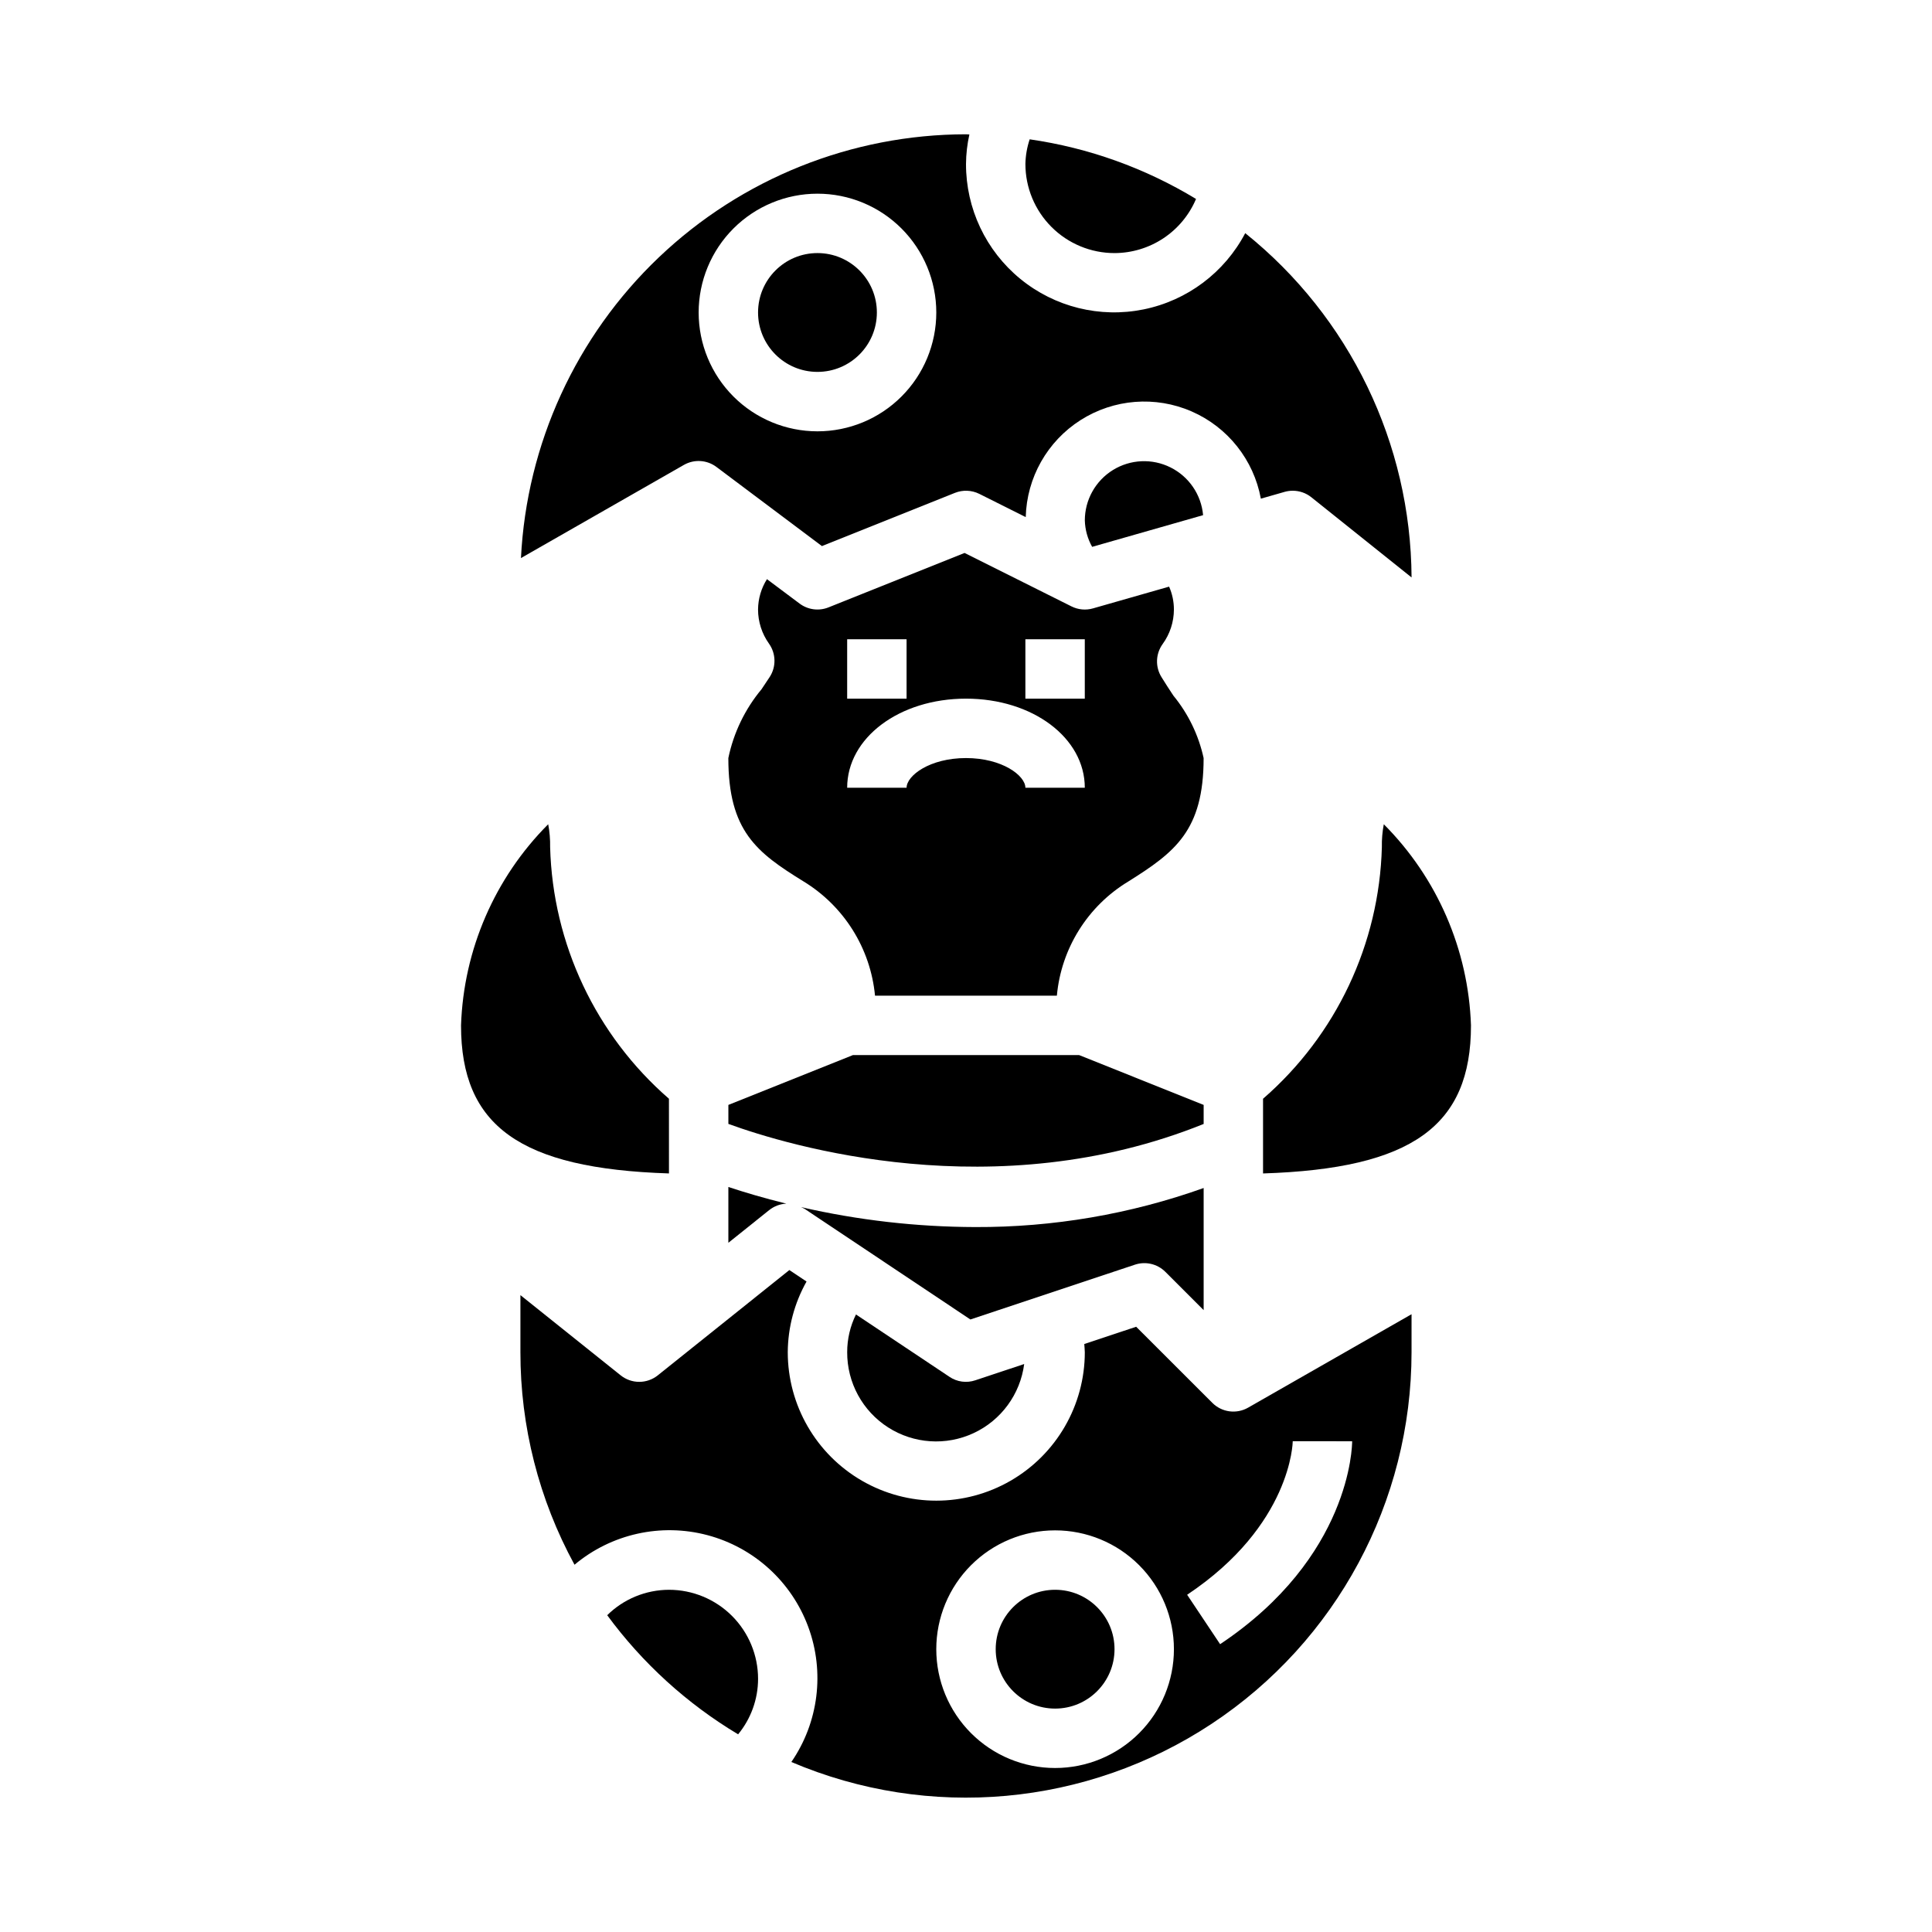
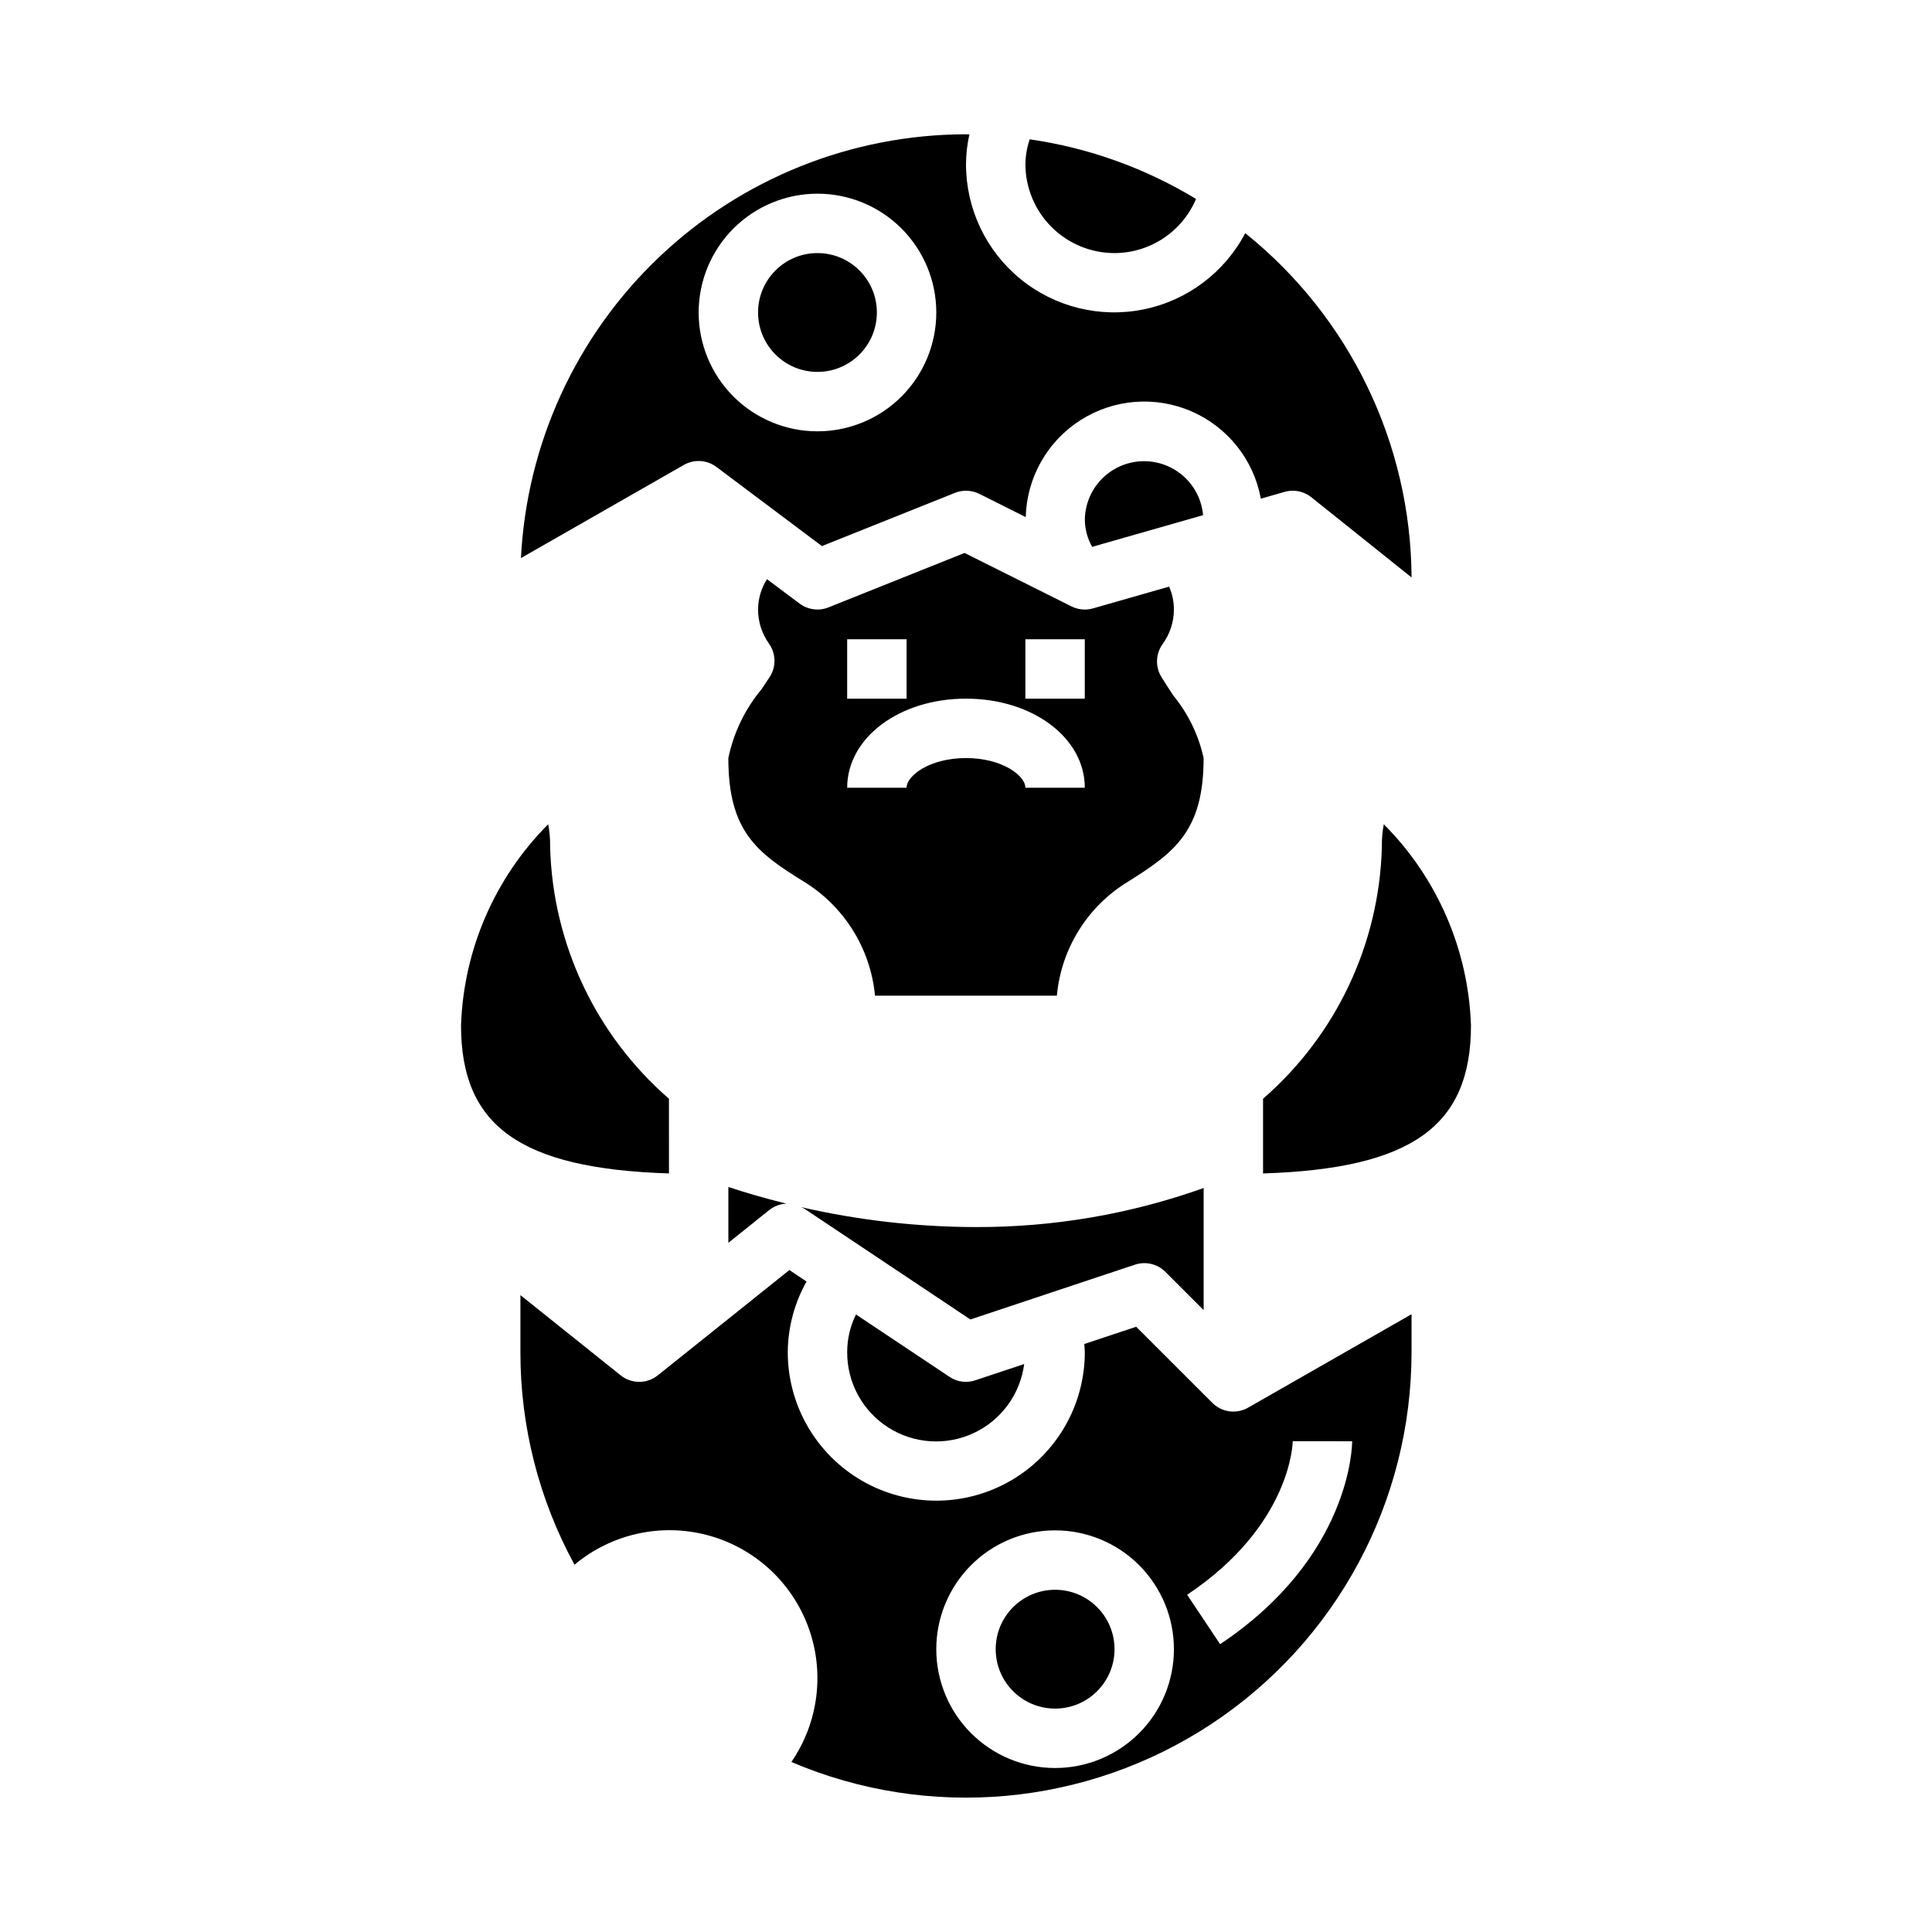
<svg xmlns="http://www.w3.org/2000/svg" fill="#000000" width="800px" height="800px" version="1.1" viewBox="144 144 512 512">
  <g>
-     <path d="m321.28 565.31c-6.125 0.016-12.004 2.434-16.363 6.738 9.348 12.723 21.141 23.457 34.691 31.566 3.41-4.137 5.281-9.328 5.289-14.691 0-6.262-2.488-12.27-6.918-16.699-4.43-4.426-10.434-6.914-16.699-6.914z" />
    <path d="m395.63 508.88-24.789-16.531c-1.535 3.106-2.332 6.519-2.328 9.984-0.039 8.066 4.051 15.59 10.844 19.941 6.793 4.352 15.34 4.926 22.652 1.52 7.312-3.402 12.371-10.312 13.41-18.312l-12.934 4.305c-2.301 0.785-4.836 0.453-6.856-0.906z" />
    <path d="m352.39 462.98c-6.047-1.496-11.234-3.047-15.367-4.418v14.785l10.824-8.66h0.004c1.297-1.035 2.883-1.633 4.539-1.707z" />
    <path d="m439.36 581.05c0 8.695-7.051 15.746-15.746 15.746-8.695 0-15.742-7.051-15.742-15.746 0-8.695 7.047-15.742 15.742-15.742 8.695 0 15.746 7.047 15.746 15.742" />
    <path d="m465.28 515.77-20.184-20.168-13.754 4.582c0.039 0.715 0.141 1.449 0.141 2.148h0.004c0 14.062-7.504 27.055-19.684 34.086-12.176 7.031-27.18 7.031-39.359 0-12.176-7.031-19.68-20.023-19.68-34.086 0.047-6.559 1.762-12.996 4.977-18.715l-4.551-3.039-34.863 27.898v0.004c-2.879 2.301-6.965 2.301-9.844 0l-26.566-21.258v15.109c-0.023 19.684 4.906 39.059 14.336 56.34 9.773-8.188 22.918-11.109 35.238-7.836 12.32 3.277 22.281 12.336 26.699 24.293 4.422 11.957 2.754 25.316-4.473 35.82 36.473 15.539 78.309 11.734 111.38-10.121 33.074-21.855 52.973-58.852 52.977-98.496v-10.047l-43.297 24.75c-3.086 1.777-6.984 1.258-9.5-1.266zm-41.668 96.77c-8.352 0-16.359-3.316-22.266-9.223-5.902-5.906-9.223-13.914-9.223-22.266 0-8.352 3.32-16.359 9.223-22.266 5.906-5.906 13.914-9.223 22.266-9.223 8.352 0 16.363 3.316 22.266 9.223 5.906 5.906 9.223 13.914 9.223 22.266 0 8.352-3.316 16.359-9.223 22.266-5.902 5.906-13.914 9.223-22.266 9.223zm78.723-86.594c0 1.242-0.402 30.699-34.992 53.781l-8.738-13.098c27.664-18.445 27.984-40.461 27.984-40.684z" />
    <path d="m376.38 226.81c0 8.695-7.051 15.746-15.746 15.746-8.695 0-15.742-7.051-15.742-15.746s7.047-15.742 15.742-15.742c8.695 0 15.746 7.047 15.746 15.742" />
    <path d="m439.36 211.07c4.609-0.012 9.113-1.375 12.957-3.926 3.84-2.551 6.844-6.172 8.645-10.418-13.484-8.18-28.477-13.559-44.086-15.805-0.703 2.106-1.086 4.309-1.133 6.531 0 6.266 2.488 12.27 6.918 16.699 4.43 4.43 10.434 6.918 16.699 6.918z" />
    <path d="m397.08 274.61c2.086-0.828 4.43-0.73 6.438 0.266l12.312 6.164c0.266-10.449 5.707-20.086 14.523-25.703 8.816-5.617 19.848-6.484 29.43-2.309 9.586 4.176 16.465 12.844 18.355 23.125l6.297-1.801v-0.004c0.703-0.195 1.43-0.297 2.156-0.297 1.789 0 3.523 0.605 4.922 1.723l26.566 21.254c-0.203-35.5-16.395-69.02-44.082-91.242-5.484 10.438-15.375 17.859-26.93 20.207-11.559 2.352-23.559-0.621-32.684-8.094-9.125-7.469-14.406-18.648-14.383-30.441 0.02-2.633 0.32-5.254 0.895-7.824-0.297-0.008-0.59-0.047-0.895-0.047-30.309 0.035-59.445 11.707-81.395 32.609-21.945 20.898-35.031 49.43-36.547 79.699l43.156-24.676c2.734-1.574 6.141-1.363 8.66 0.535l27.945 20.965zm-67.93-47.793c0-8.352 3.32-16.359 9.223-22.266 5.906-5.902 13.918-9.223 22.266-9.223 8.352 0 16.363 3.32 22.266 9.223 5.906 5.906 9.223 13.914 9.223 22.266s-3.316 16.363-9.223 22.266c-5.902 5.906-13.914 9.223-22.266 9.223-8.348 0-16.359-3.316-22.266-9.223-5.902-5.902-9.223-13.914-9.223-22.266z" />
    <path d="m431.49 281.92c0.07 2.457 0.738 4.859 1.941 7l29.402-8.398v-0.004c-0.484-5.422-3.746-10.203-8.613-12.637-4.867-2.438-10.648-2.18-15.281 0.68-4.629 2.863-7.449 7.918-7.449 13.359z" />
-     <path d="m462.98 441.86v-5.047l-33-13.203h-59.953l-33 13.203v5.031c15.852 5.777 70.715 22.316 125.95 0.016z" />
    <path d="m452.8 481.02 10.18 10.18v-32.367c-19.43 6.934-39.91 10.434-60.539 10.352-15.535-0.043-31.016-1.812-46.16-5.285 0.293 0.113 0.582 0.246 0.859 0.395l44.02 29.379 43.586-14.516c2.82-0.953 5.938-0.23 8.055 1.863z" />
    <path d="m375.89 407.87h48.191c1.145-12.535 8.188-23.781 18.965-30.285 12.352-7.754 19.926-13.484 19.926-32.691-1.324-6.066-4.066-11.73-8-16.531-1.078-1.637-2.156-3.273-3.148-4.894v-0.004c-1.703-2.715-1.586-6.191 0.293-8.793 1.93-2.656 2.973-5.852 2.981-9.137 0.004-2.09-0.43-4.16-1.273-6.07l-20.184 5.769c-1.891 0.539-3.918 0.352-5.676-0.527l-28.34-14.168-36.078 14.43c-2.547 1.016-5.441 0.633-7.637-1.008l-8.66-6.481h0.004c-1.523 2.414-2.34 5.203-2.363 8.055 0.004 3.242 1.02 6.402 2.906 9.043 1.867 2.641 1.934 6.152 0.164 8.855l-2.125 3.195v0.004c-4.394 5.269-7.422 11.543-8.816 18.262 0 19.391 7.551 25.039 19.875 32.66 10.762 6.539 17.805 17.777 18.996 30.316zm39.848-94.465h15.742v15.742h-15.742zm-47.23 0h15.742v15.742h-15.742zm31.488 15.742c17.656 0 31.488 10.367 31.488 23.617h-15.746c0-3.211-6.133-7.871-15.742-7.871-9.613 0-15.742 4.66-15.742 7.871h-15.746c0-13.246 13.828-23.617 31.488-23.617z" />
    <path d="m289.28 362.43c-14.168 14.207-22.426 33.258-23.102 53.309 0 26.625 15.594 37.965 55.105 39.234l-0.004-19.797c-19.375-16.828-30.797-41.016-31.488-66.668 0.039-2.039-0.133-4.074-0.512-6.078z" />
    <path d="m478.72 435.18v19.797c39.508-1.266 55.105-12.594 55.105-39.234-0.68-20.051-8.938-39.102-23.105-53.309-0.379 2.004-0.551 4.039-0.512 6.078-0.691 25.652-12.113 49.84-31.488 66.668z" />
  </g>
</svg>